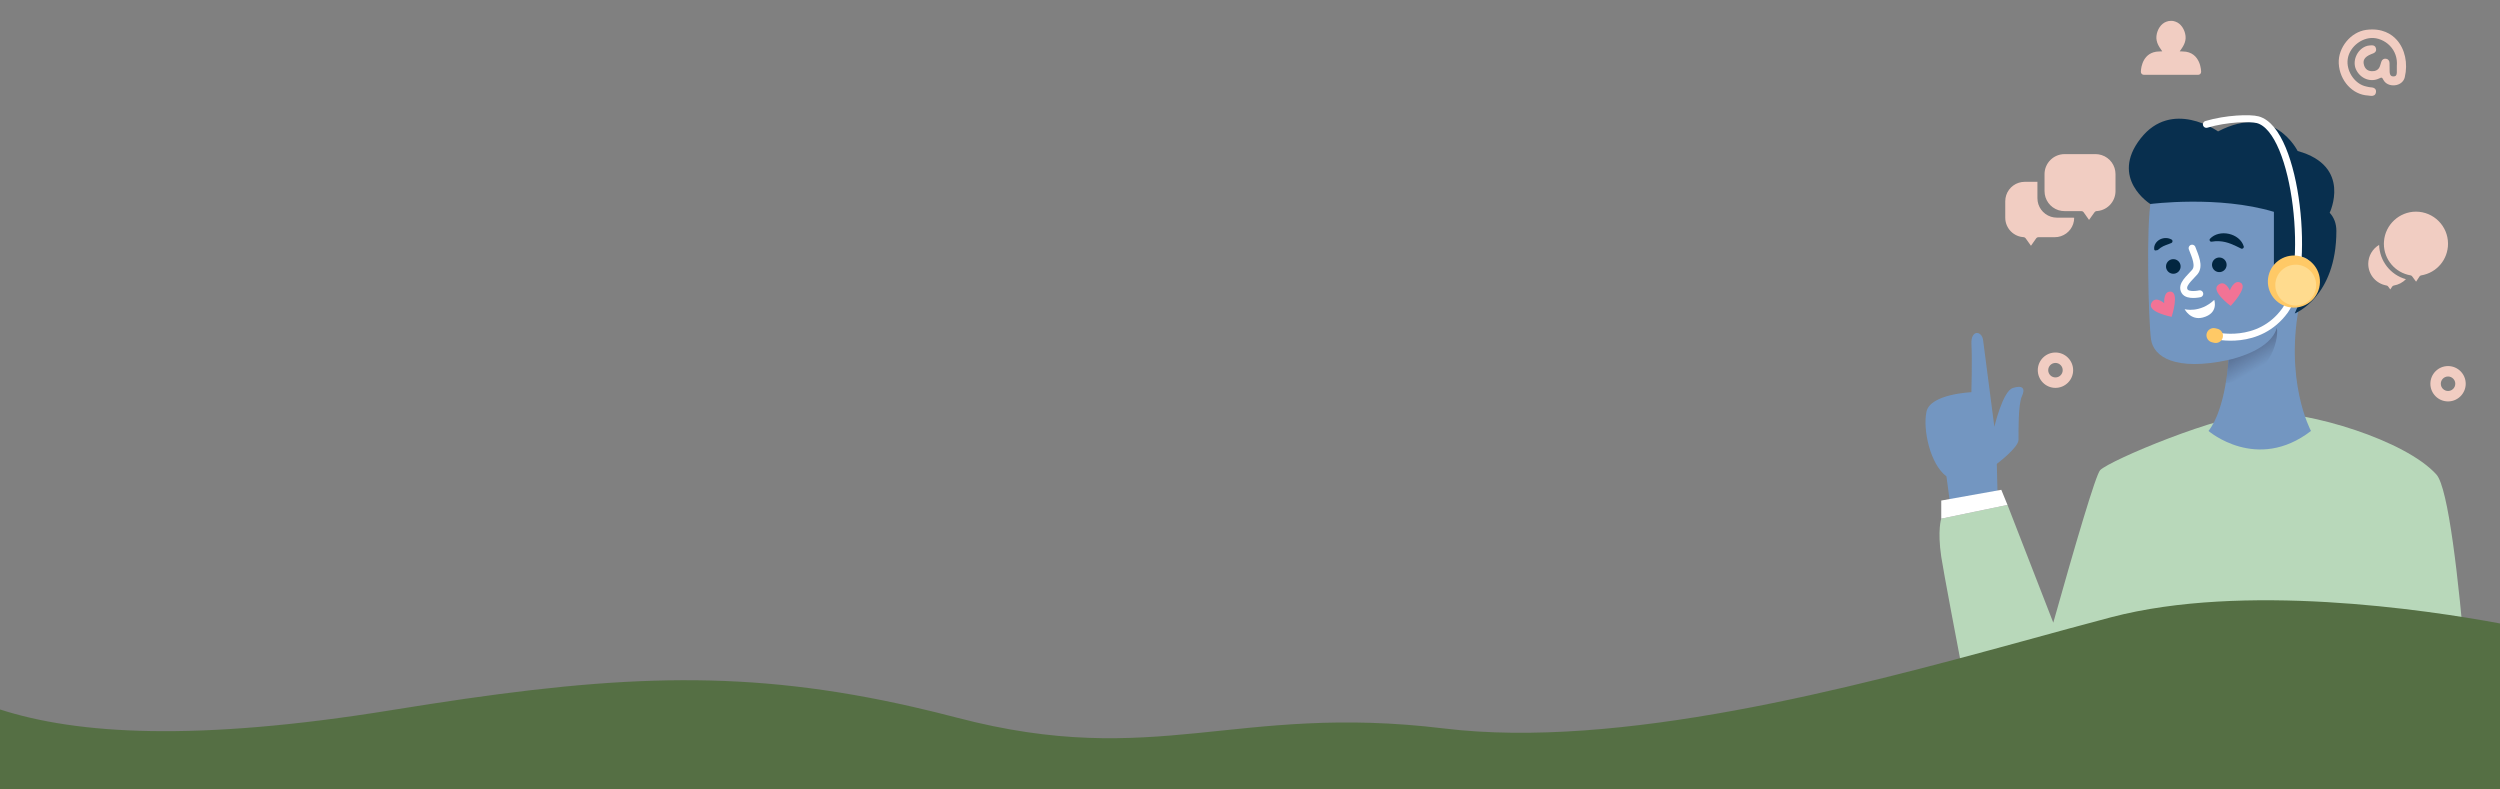
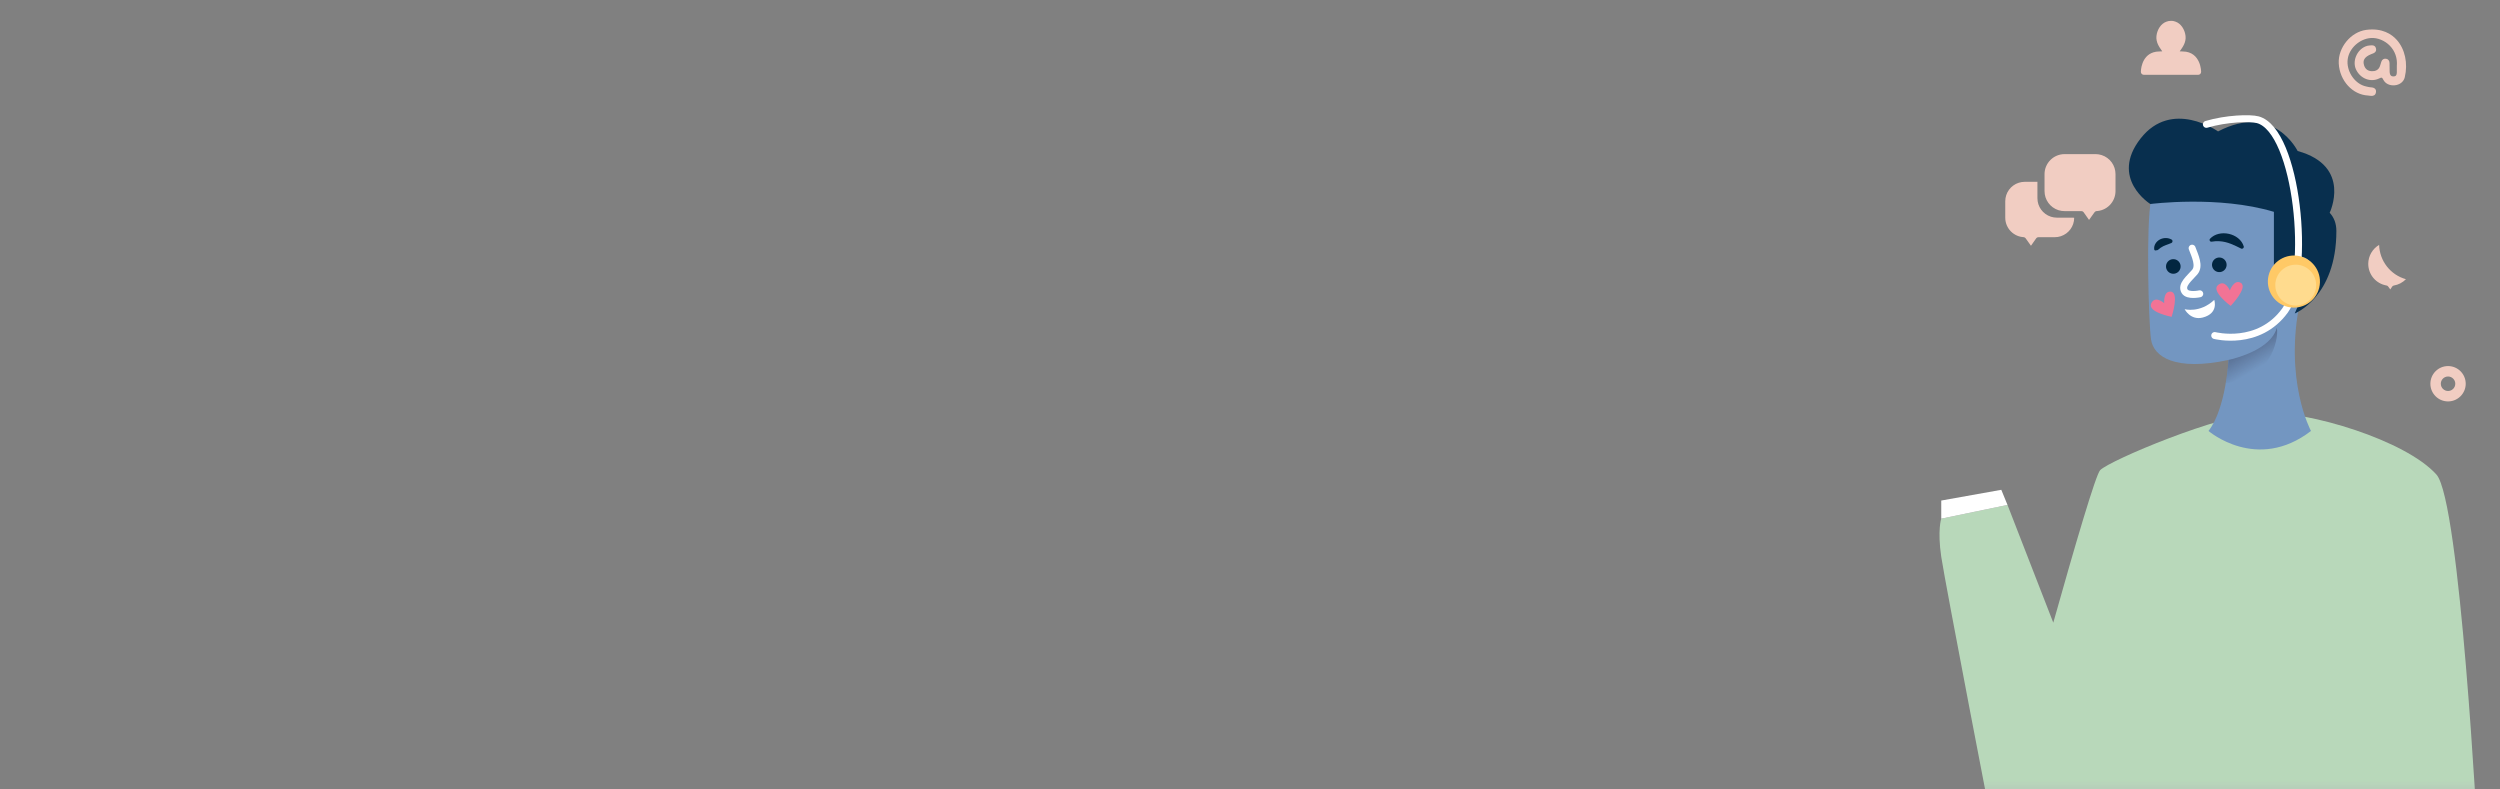
<svg xmlns="http://www.w3.org/2000/svg" width="1920" height="606" viewBox="0 0 1920 606" fill="none">
  <rect x="0" y="0" width="1920" height="606" fill="#808080" stroke="none" />
  <g clip-path="url(#clip0_533_27)">
-     <path d="M1855.46 162.545C1842.69 162.545 1831.9 172.519 1830.91 185.255C1830.85 185.889 1830.82 186.53 1830.82 187.18C1830.82 199.242 1839.44 209.46 1851.31 211.466C1851.79 211.547 1852.21 211.807 1852.49 212.197L1855.55 216.331L1858.2 212.303C1858.49 211.872 1858.93 211.58 1859.44 211.498C1871.41 209.549 1880.08 199.323 1880.08 187.18C1880.08 173.599 1869.03 162.545 1855.45 162.545H1855.46Z" fill="#F1CDC2" />
    <path d="M1827.17 188.065C1822.09 191.062 1818.82 196.609 1818.82 202.604C1818.82 210.88 1824.74 217.882 1832.88 219.263C1833.35 219.344 1833.77 219.604 1834.05 219.978L1835.76 222.292L1837.21 220.083C1837.5 219.653 1837.94 219.36 1838.46 219.279C1841.98 218.702 1845.26 216.98 1847.76 214.43C1835.93 211.124 1827.54 200.524 1827.16 188.057L1827.17 188.065Z" fill="#F1CDC2" />
    <path d="M1688.87 57.351C1688.66 57.424 1688.42 57.457 1688.18 57.457H1646.45C1645.2 57.449 1644.19 56.433 1644.19 55.174C1644.19 54.687 1644.3 43.251 1653.75 40.213C1655.18 39.758 1656.73 39.522 1658.41 39.522C1659.4 39.522 1660.11 39.482 1660.63 39.433C1660.44 39.141 1660.22 38.84 1660.03 38.572C1658.28 36.103 1655.62 32.375 1656.16 27.591C1656.73 22.547 1659.71 18.185 1663.59 16.747L1663.84 16.65C1664.79 16.276 1665.9 16 1667.33 16C1669.08 16 1670.06 16.374 1670.78 16.634L1671.04 16.731C1674.87 18.096 1677.93 22.563 1678.5 27.599C1679.03 32.383 1676.38 36.111 1674.62 38.572C1674.43 38.84 1674.21 39.141 1674.02 39.433C1674.53 39.482 1675.25 39.522 1676.24 39.522C1683.64 39.522 1687.14 43.9 1688.77 47.563C1690.44 51.308 1690.46 55.028 1690.46 55.182C1690.46 56.198 1689.8 57.05 1688.88 57.343L1688.87 57.351Z" fill="#F1CDC2" />
    <path d="M1579.7 167.155C1578.13 167.155 1576.59 166.92 1575.11 166.441C1568.92 164.442 1564.75 158.732 1564.74 152.21V139.637H1554.99C1553.42 139.637 1551.88 139.88 1550.41 140.351C1544.21 142.341 1540.04 148.068 1540.04 154.574V167.212C1540.03 175.456 1546.74 182.157 1554.98 182.165L1554.17 182.19C1554.75 182.19 1555.29 182.474 1555.64 182.945L1559.78 188.736L1563.86 182.953C1564.19 182.474 1564.73 182.19 1565.33 182.19L1578.03 182.165C1579.6 182.165 1581.14 181.93 1582.62 181.451C1588.79 179.461 1592.94 173.791 1592.98 167.31C1592.8 167.245 1592.62 167.172 1592.41 167.172L1579.71 167.147L1579.7 167.155Z" fill="#F1CDC2" />
    <path d="M1609.32 118.366H1585.58C1577.1 118.366 1570.2 125.278 1570.2 133.757V146.761C1570.21 153.47 1574.5 159.359 1580.88 161.414C1582.4 161.901 1583.98 162.145 1585.61 162.145L1598.68 162.169C1599.29 162.169 1599.84 162.462 1600.19 162.957L1604.38 168.903L1608.65 162.941C1609 162.454 1609.56 162.169 1610.16 162.161L1609.32 162.137C1617.81 162.137 1624.71 155.233 1624.71 146.745V133.733C1624.71 127.024 1620.41 121.143 1614.03 119.088C1612.51 118.601 1610.92 118.357 1609.32 118.357V118.366Z" fill="#F1CDC2" />
-     <path d="M1578.59 297.878C1571.1 297.878 1565.02 291.786 1565.02 284.305C1565.02 276.825 1571.11 270.725 1578.59 270.725C1586.07 270.725 1592.17 276.816 1592.17 284.305C1592.17 291.794 1586.08 297.878 1578.59 297.878ZM1578.59 278.733C1575.52 278.733 1573.03 281.235 1573.03 284.305C1573.03 287.375 1575.52 289.869 1578.59 289.869C1581.66 289.869 1584.16 287.375 1584.16 284.305C1584.16 281.235 1581.67 278.733 1578.59 278.733Z" fill="#F1CDC2" />
    <path d="M1880.1 308.292C1872.61 308.292 1866.53 302.2 1866.53 294.711C1866.53 287.222 1872.62 281.139 1880.1 281.139C1887.58 281.139 1893.67 287.23 1893.67 294.711C1893.67 302.192 1887.58 308.292 1880.1 308.292ZM1880.1 289.147C1877.03 289.147 1874.54 291.641 1874.54 294.711C1874.54 297.781 1877.04 300.283 1880.1 300.283C1883.16 300.283 1885.66 297.781 1885.66 294.711C1885.66 291.641 1883.17 289.147 1880.1 289.147Z" fill="#F1CDC2" />
    <path d="M1840.68 30.588C1836.76 26.226 1829.53 21.353 1817.32 22.937C1805.41 24.48 1795.52 36.558 1796.16 48.774C1796.86 61.965 1806.73 72.759 1818.63 73.36C1818.93 73.376 1819.27 73.433 1819.63 73.49C1820.05 73.555 1820.66 73.653 1821.31 73.653C1822.73 73.653 1824.36 73.19 1824.72 70.956C1824.89 69.908 1824.72 69.039 1824.2 68.373C1823.34 67.277 1821.89 67.155 1820.72 67.057C1820.35 67.025 1819.99 67 1819.53 66.911C1818.29 66.667 1817 66.407 1815.8 66.034C1807.73 63.516 1801.87 54.094 1803.03 45.476C1804.16 37.045 1812.2 29.735 1820.95 29.183C1825.99 28.882 1831.51 31.132 1835.39 35.112C1839.38 39.198 1841.29 44.696 1840.77 50.585V51.998C1840.76 52.957 1840.75 53.915 1840.77 54.874C1840.81 56.45 1840.57 57.538 1840.03 58.098C1839.66 58.488 1839.09 58.683 1838.29 58.699C1836.78 58.724 1835.31 58.285 1835.23 54.768C1835.21 53.81 1835.21 52.851 1835.2 51.893C1835.2 50.707 1835.18 49.513 1835.15 48.327C1835.1 46.54 1834.09 45.33 1832.45 45.102C1830.78 44.867 1829.46 45.704 1828.9 47.336L1828.81 47.629C1828.53 48.433 1828.26 49.237 1828.05 50.049C1827.01 54.062 1823.9 54.776 1821.51 54.679C1818.06 54.533 1815.93 52.543 1815.32 48.936C1814.96 46.727 1815.3 43.884 1821.23 41.521L1821.79 41.318C1822.93 40.911 1825.62 39.969 1824.68 36.931C1823.92 34.462 1821.57 34.738 1820.45 34.868C1820.21 34.893 1819.98 34.925 1819.77 34.933C1818.8 34.966 1817.76 35.218 1816.66 35.672C1813.44 37.021 1810.79 39.807 1809.39 43.316C1808.05 46.646 1808.04 50.228 1809.33 53.16C1810.89 56.685 1813.8 59.447 1817.32 60.738C1820.59 61.932 1824.08 61.761 1827.15 60.259C1829.23 59.235 1829.42 59.414 1830.42 61.307C1831.99 64.296 1835.29 65.863 1839.19 65.506C1843.04 65.148 1846.05 62.744 1846.86 59.365C1849.41 48.693 1847.04 37.67 1840.69 30.604L1840.68 30.588Z" fill="#F1CDC2" />
    <path d="M1871.19 364.467C1847.53 338.101 1773.12 315.619 1737.72 316.902C1704.66 318.096 1620.62 353.38 1612.94 361.055C1609.59 364.402 1593.75 418.367 1576.92 478.22L1541.75 387.77L1490.88 398.329C1490.88 398.329 1487.85 407.125 1490.88 427.602C1493.92 448.078 1531.67 643.251 1531.67 643.251H1902.82C1902.82 643.251 1889.38 384.724 1871.19 364.458V364.467Z" fill="url(#paint0_linear_533_27)" />
-     <path d="M1533.54 356.254C1533.54 356.254 1550.23 343.778 1550.23 337.695C1550.23 331.611 1549.91 310.501 1552.79 304.417C1555.67 298.342 1553.43 295.458 1545.74 298.017C1538.07 300.575 1531.67 327.769 1531.67 327.769C1531.67 327.769 1523.99 268.581 1523.02 261.222C1522.07 253.864 1513.42 252.905 1514.07 264.423C1514.71 275.94 1514.03 301.217 1514.03 301.217C1514.03 301.217 1482.39 302.484 1479.51 316.251C1476.63 330.019 1482.4 356.571 1494.87 365.855L1498.39 392.09L1534.23 383.773L1533.54 356.254H1533.54Z" fill="#7396C1" />
    <path d="M1711.49 276.435C1711.49 276.435 1709.57 313.701 1696.13 330.977C1696.13 330.977 1733.24 362.971 1774.83 330.977C1774.83 330.977 1753.72 291.941 1766.52 231.153C1766.52 231.153 1792.11 220.911 1785.08 167.165C1778.03 113.411 1670.15 62.866 1651.98 153.731C1648.13 172.932 1650.06 247.154 1651.98 260.597C1653.89 274.039 1670.54 285.248 1711.49 276.443V276.435Z" fill="#7396C1" />
    <path d="M1746.36 162.683V214.674H1750.83C1750.83 214.674 1753.55 192.345 1769.07 197.56C1784.59 202.775 1766.51 231.154 1766.51 231.154L1762.35 240.755C1762.35 240.755 1794.34 228.279 1794.34 177.4C1794.34 171.56 1792.48 166.963 1789.19 163.397C1789.19 163.397 1806.5 127.488 1764.58 115.971C1764.58 115.971 1746.35 78.535 1703.47 100.936C1703.47 100.936 1667.95 75.659 1643.96 106.378C1619.97 137.097 1651.47 156.68 1651.47 156.68C1651.47 156.68 1703.8 149.89 1746.35 162.691L1746.36 162.683Z" fill="#082F4E" />
    <path d="M1683.54 190.592C1685.88 196.797 1689.55 204.31 1685.54 209.005C1681.54 213.7 1674.82 218.728 1677.79 223.69C1680.2 227.711 1689.41 225.632 1689.41 225.632" stroke="white" stroke-width="5.336" stroke-linecap="round" stroke-linejoin="round" />
    <path d="M1710.03 203.863C1709.76 206.957 1707.04 209.24 1703.94 208.972C1700.85 208.704 1698.57 205.983 1698.83 202.888C1699.1 199.794 1701.82 197.511 1704.92 197.779C1708.01 198.047 1710.29 200.768 1710.03 203.863Z" fill="#022640" />
    <path d="M1674.7 205.123C1674.43 208.217 1671.71 210.5 1668.62 210.232C1665.52 209.964 1663.24 207.243 1663.51 204.148C1663.78 201.053 1666.5 198.771 1669.59 199.039C1672.69 199.307 1674.97 202.028 1674.7 205.123Z" fill="#022640" />
    <path d="M1700.54 230.334C1689.49 240.714 1677.78 237.449 1677.78 237.449C1677.78 237.449 1682.31 246.351 1691.82 243.833C1704.18 240.552 1700.54 230.334 1700.54 230.334Z" fill="white" />
    <path d="M1697.27 183.386C1704.41 175.67 1720.11 179.049 1723.19 189.202C1723.57 190.347 1722.27 191.443 1721.2 190.907C1715.66 188.17 1710.78 185.652 1704.64 185.27C1702.62 185.124 1700.6 185.205 1698.56 185.612C1697.32 185.872 1696.44 184.312 1697.28 183.386H1697.27Z" fill="#022640" />
    <path d="M1654.45 191.591C1653.92 188.252 1656.23 185.085 1659.16 183.728C1661.97 182.445 1665.15 182.494 1667.79 183.98C1668.87 184.565 1668.69 186.23 1667.56 186.636C1664.78 187.887 1661.89 188.488 1659.43 190.234C1658.77 190.665 1658.01 191.298 1657.39 191.843C1657.28 191.924 1657.18 192.046 1657.08 192.062L1655.52 192.346C1655.01 192.444 1654.53 192.086 1654.46 191.575L1654.45 191.591Z" fill="#022640" />
    <g style="mix-blend-mode:multiply">
      <path d="M1662.1 232.845C1662.1 232.845 1661.3 223.512 1667.08 223.959C1674.05 224.495 1667.8 243.315 1667.8 243.315C1667.8 243.315 1649.17 239.741 1652.09 233.113C1655.01 226.485 1662.1 232.853 1662.1 232.853L1662.1 232.845Z" fill="#F27395" />
    </g>
    <g style="mix-blend-mode:multiply">
      <path d="M1712.51 223.049C1712.51 223.049 1715.8 214.277 1720.84 217.169C1726.9 220.653 1713.15 234.94 1713.15 234.94C1713.15 234.94 1697.87 223.691 1703.37 218.972C1708.86 214.253 1712.51 223.041 1712.51 223.041V223.049Z" fill="#F27395" />
    </g>
    <path d="M1537 376.17L1490.88 384.414V398.328L1541.75 387.769L1537 376.17Z" fill="white" />
    <path d="M1748.6 251.713C1744.12 268.364 1717.15 275.187 1711.25 276.486C1711.33 276.47 1711.41 276.454 1711.49 276.437C1711.49 276.437 1711.09 284.064 1709.42 294.014C1742.91 293.226 1750.52 260.591 1748.6 251.713Z" fill="url(#paint1_linear_533_27)" />
    <path d="M1700.9 257.69C1700.9 257.69 1734.59 266.446 1754.89 238.472C1775.19 210.49 1764.53 100.311 1733.99 91.961C1728.14 90.361 1709.8 90.945 1694.5 95.502" stroke="white" stroke-width="5.336" stroke-linecap="round" stroke-linejoin="round" />
    <path d="M1781.18 220.878C1778.62 231.624 1767.83 238.26 1757.09 235.701C1746.34 233.143 1739.71 222.356 1742.26 211.61C1744.82 200.864 1755.61 194.228 1766.36 196.787C1777.1 199.345 1783.74 210.132 1781.18 220.878Z" fill="#FFC966" />
-     <path d="M1700.44 263.261L1698.8 262.871C1695.84 262.164 1694 259.167 1694.7 256.211C1695.41 253.254 1698.4 251.41 1701.36 252.109L1703 252.499C1705.96 253.205 1707.8 256.202 1707.1 259.159C1706.39 262.116 1703.4 263.959 1700.44 263.261Z" fill="#FFC966" />
    <path d="M1778.38 222.608C1776.38 231.039 1767.91 236.245 1759.48 234.239C1751.05 232.233 1745.85 223.77 1747.85 215.339C1749.86 206.907 1758.32 201.701 1766.75 203.707C1775.18 205.713 1780.39 214.177 1778.38 222.608Z" fill="#FFDB8E" />
-     <path d="M1920 625L1920 478.811C1862.31 468.109 1723.03 447.404 1621.44 474.025C1600.34 479.553 1576.92 486.023 1551.81 492.892C1420.74 528.763 1243.41 575.779 1108.91 559.45C948.629 539.985 887.893 591.222 735.147 551.219C723.605 548.194 712.363 545.436 701.333 542.921C574.549 513.984 478.229 517.906 330.283 540.694L330.261 540.694C320.789 542.145 311.083 543.685 301.141 545.303C150.357 569.797 59.435 564.036 7.00608e-06 544.86L0 625L1920 625Z" fill="#556F44" />
  </g>
  <defs>
    <linearGradient id="paint0_linear_533_27" x1="1696.17" y1="643.259" x2="1696.17" y2="316.853" gradientUnits="userSpaceOnUse">
      <stop stop-color="#ECF3F9" stop-opacity="0" />
      <stop offset="0.135" stop-color="#B8D8BA" />
    </linearGradient>
    <linearGradient id="paint1_linear_533_27" x1="1724.74" y1="265.48" x2="1735.94" y2="284.868" gradientUnits="userSpaceOnUse">
      <stop offset="0.07" stop-color="#597094" />
      <stop offset="0.88" stop-color="#597094" stop-opacity="0" />
    </linearGradient>
    <clipPath id="clip0_533_27">
      <rect width="1920" height="606" fill="white" />
    </clipPath>
  </defs>
</svg>